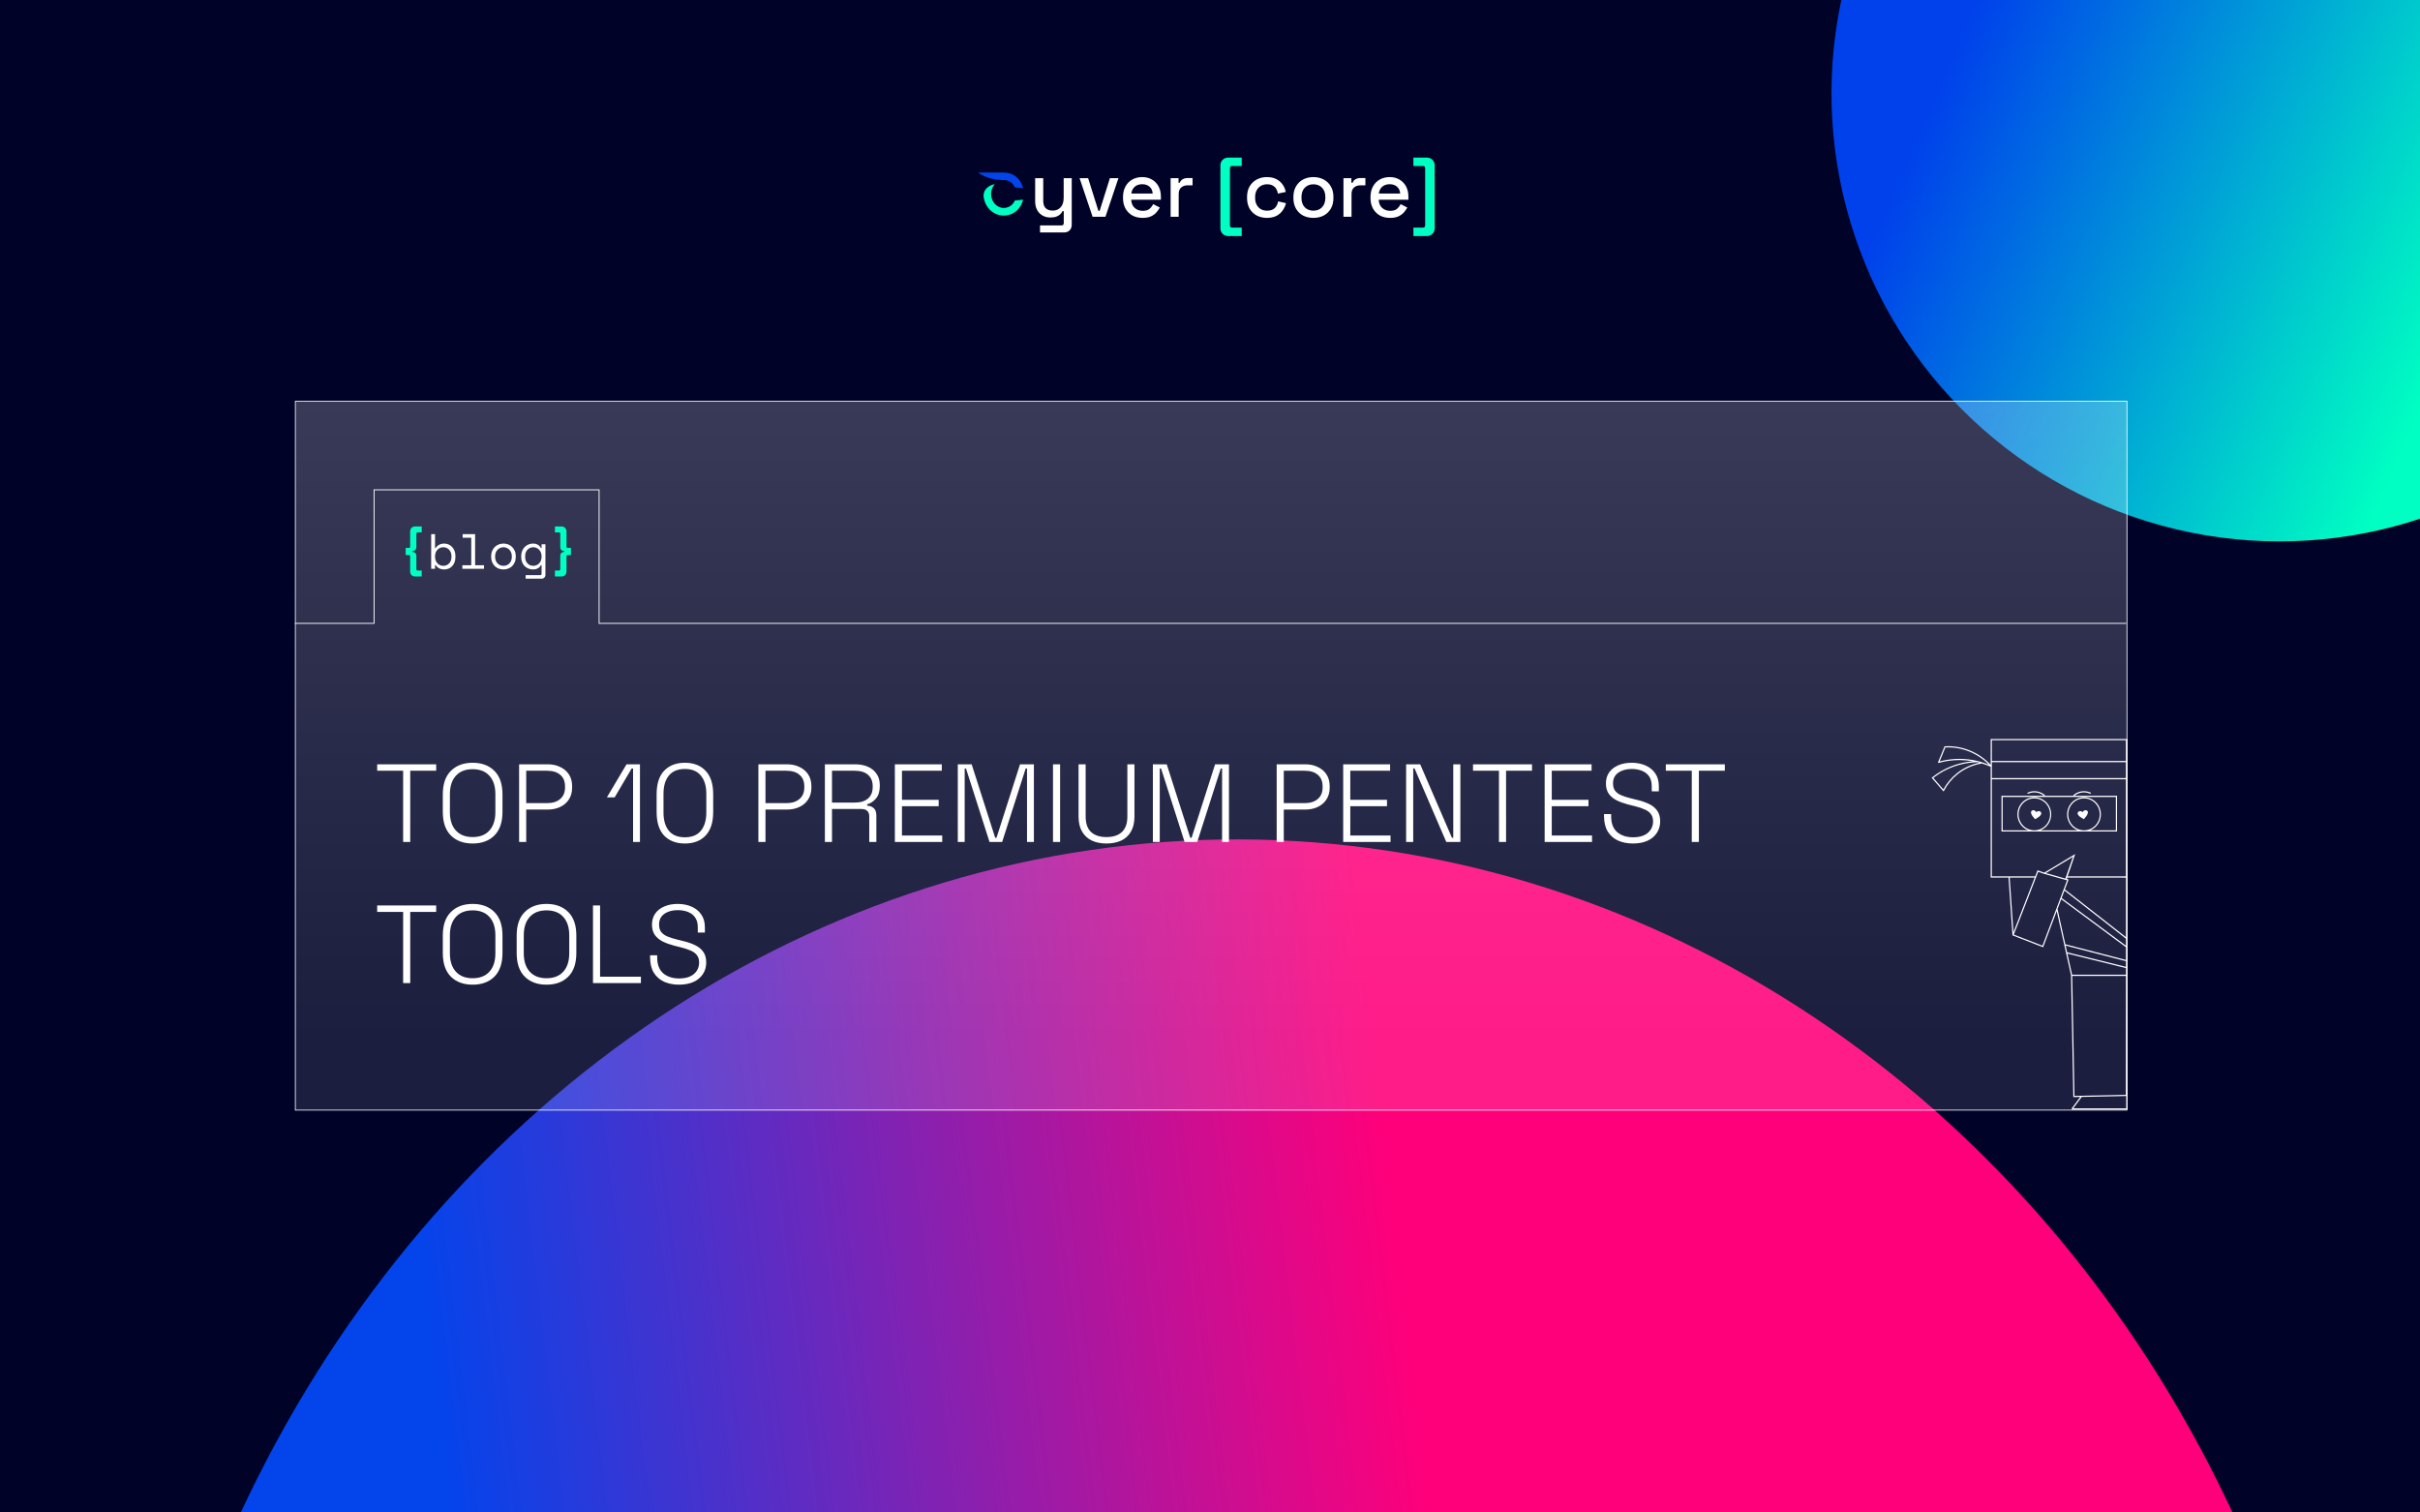
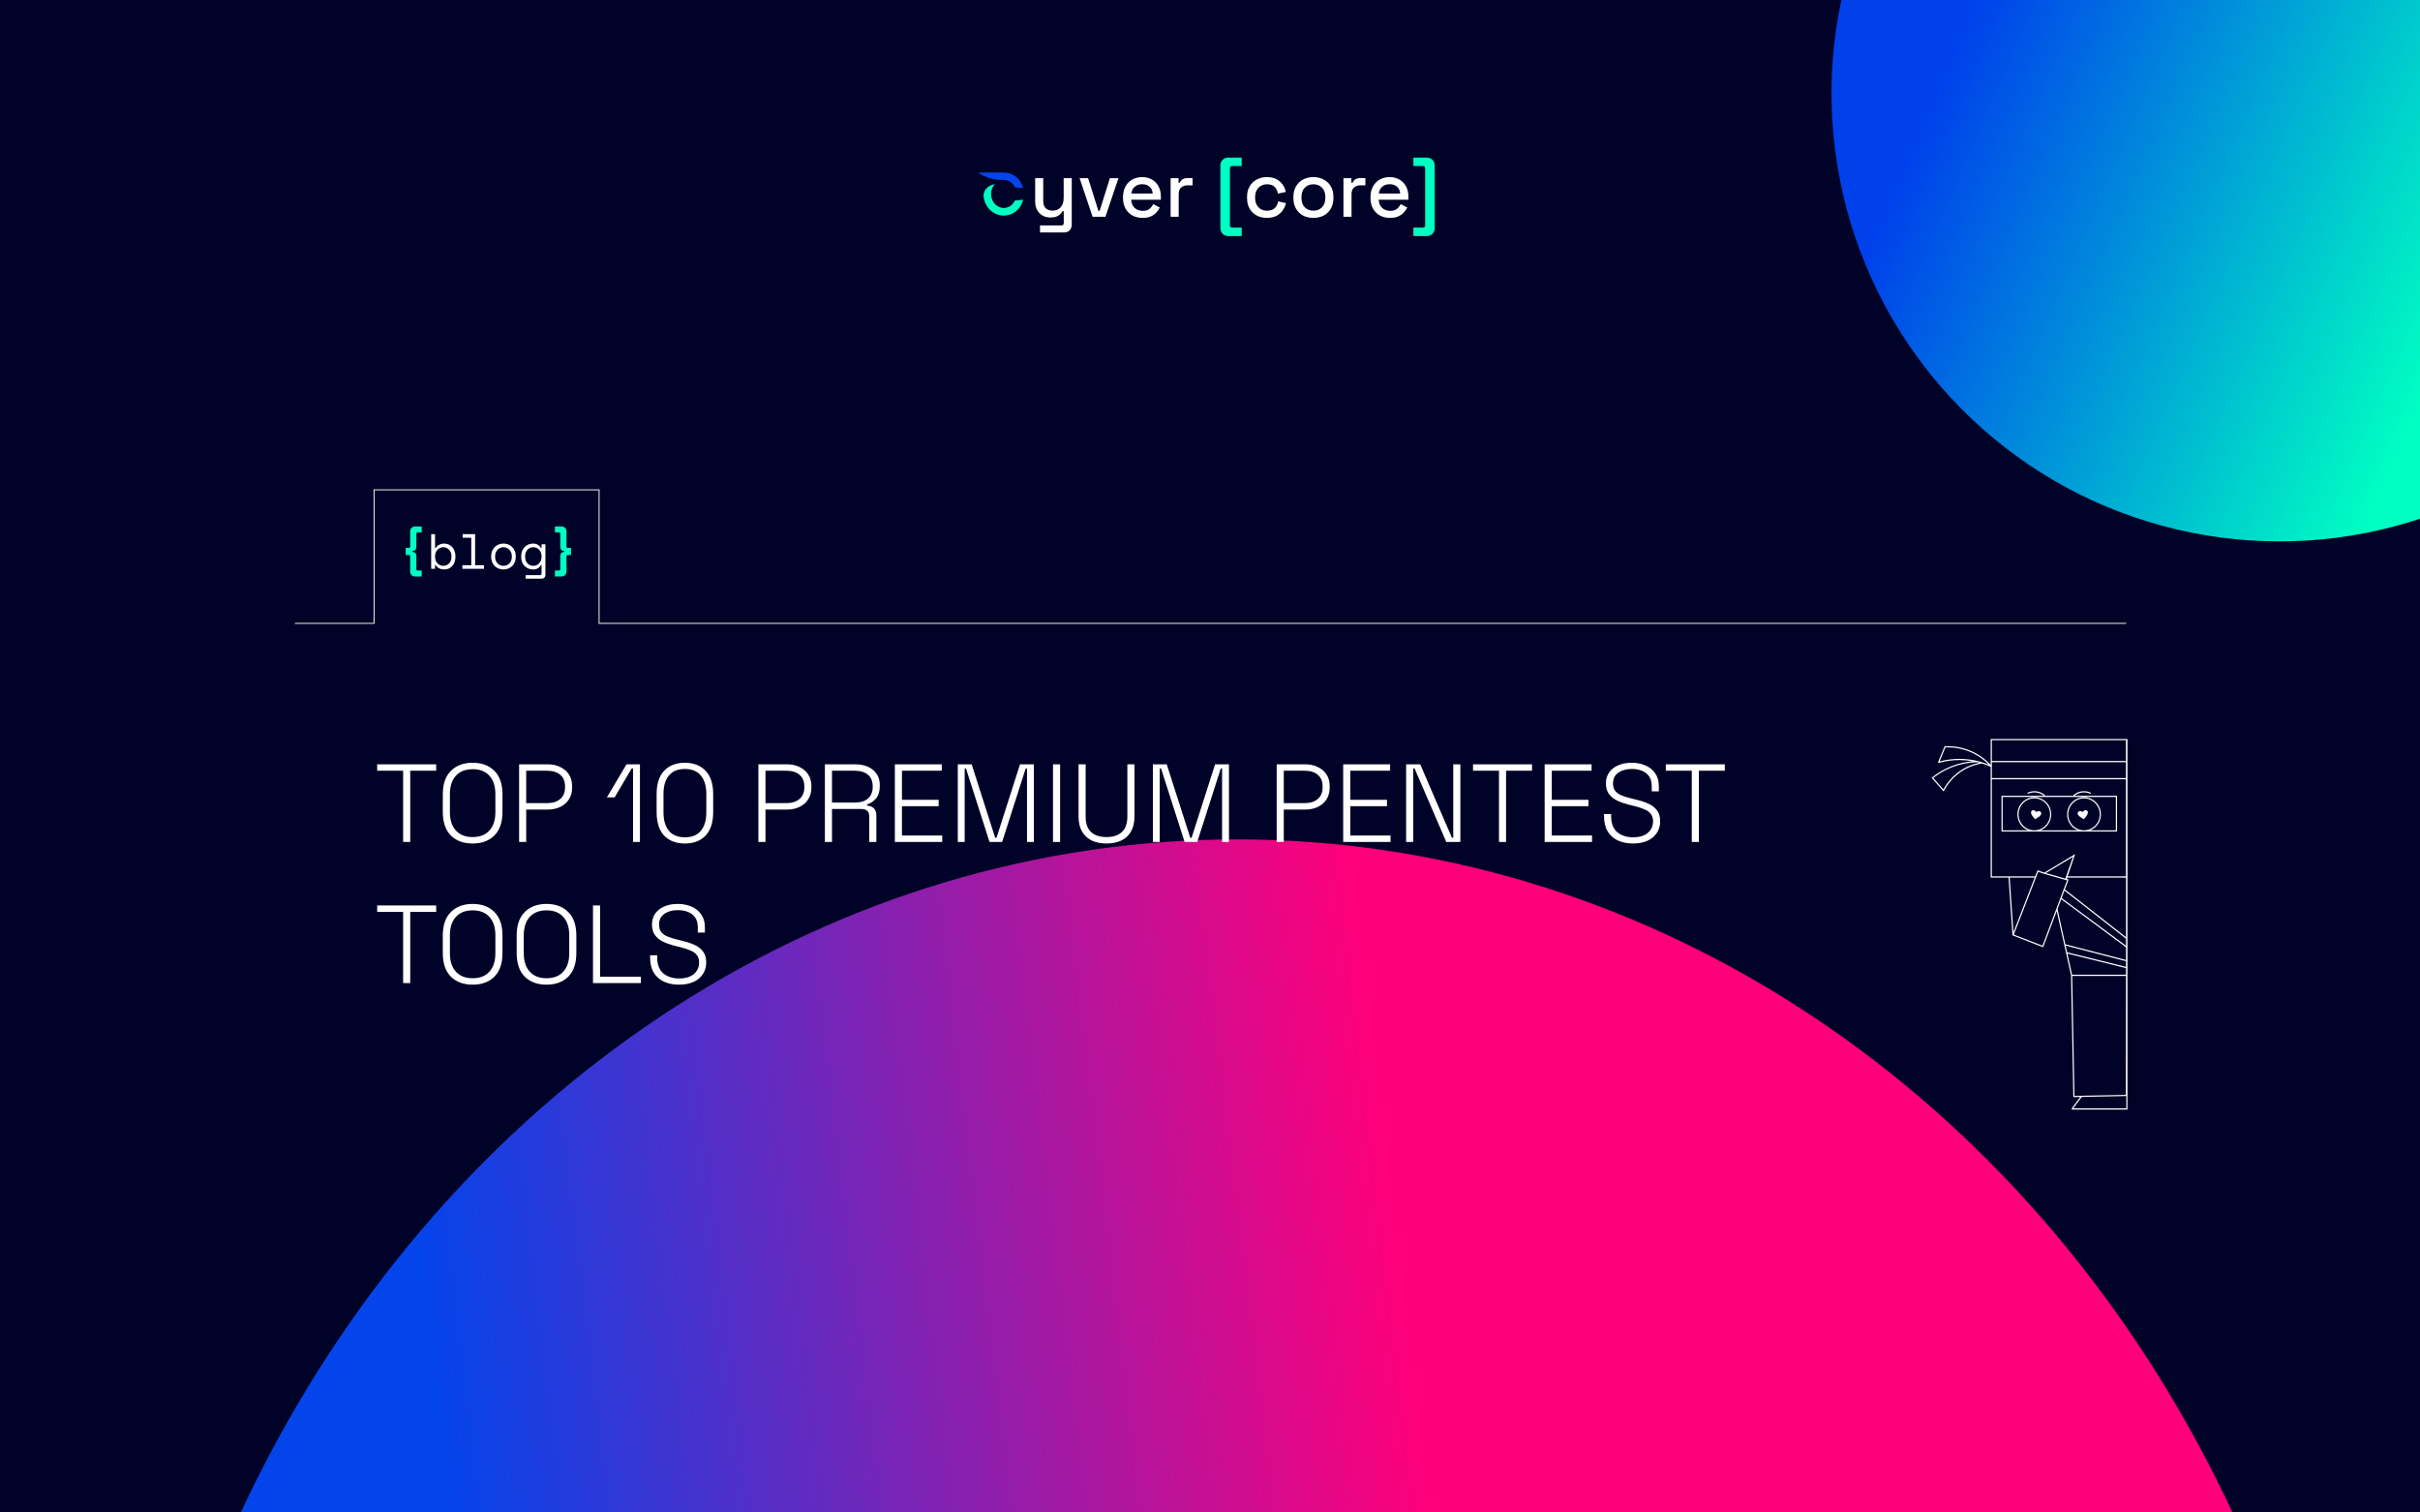
<svg xmlns="http://www.w3.org/2000/svg" width="960" height="600" viewBox="0 0 960 600" fill="none">
  <g clip-path="url(#clip0_725_1473)">
    <rect width="960" height="600" fill="#000227" />
    <g filter="url(#filter0_f_725_1473)">
      <circle cx="177.657" cy="177.657" r="177.657" transform="matrix(-0.294 0.956 0.956 0.294 786.622 -185)" fill="url(#paint0_linear_725_1473)" />
    </g>
    <g filter="url(#filter1_f_725_1473)">
      <ellipse cx="452.564" cy="487.446" rx="452.564" ry="487.446" transform="matrix(-0.908 -0.419 -0.35 0.937 1072.1 560.418)" fill="url(#paint1_linear_725_1473)" />
    </g>
-     <rect x="117.156" y="159.156" width="726.591" height="281.228" fill="url(#paint2_linear_725_1473)" stroke="white" stroke-width="0.313" />
    <path d="M159.919 334V305.752H149.623V303.2H173.031V305.752H162.735V334H159.919ZM187.493 334.616C183.885 334.616 181.01 333.56 178.869 331.448C176.727 329.307 175.657 326.183 175.657 322.076V315.124C175.657 311.017 176.727 307.908 178.869 305.796C181.01 303.655 183.885 302.584 187.493 302.584C191.101 302.584 193.975 303.655 196.117 305.796C198.258 307.908 199.329 311.017 199.329 315.124V322.076C199.329 326.183 198.258 329.307 196.117 331.448C193.975 333.56 191.101 334.616 187.493 334.616ZM187.493 332.064C190.367 332.064 192.582 331.199 194.137 329.468C195.721 327.737 196.513 325.303 196.513 322.164V315.036C196.513 311.897 195.721 309.463 194.137 307.732C192.582 306.001 190.367 305.136 187.493 305.136C184.647 305.136 182.433 306.001 180.849 307.732C179.265 309.463 178.473 311.897 178.473 315.036V322.164C178.473 325.303 179.265 327.737 180.849 329.468C182.433 331.199 184.647 332.064 187.493 332.064ZM205.929 334V303.2H217.325C219.144 303.2 220.772 303.552 222.209 304.256C223.676 304.931 224.835 305.913 225.685 307.204C226.536 308.495 226.961 310.064 226.961 311.912V312.44C226.961 314.288 226.521 315.872 225.641 317.192C224.791 318.483 223.632 319.465 222.165 320.14C220.728 320.815 219.115 321.152 217.325 321.152H208.745V334H205.929ZM208.745 318.6H217.017C219.217 318.6 220.948 318.057 222.209 316.972C223.5 315.887 224.145 314.361 224.145 312.396V311.956C224.145 309.961 223.515 308.436 222.253 307.38C221.021 306.295 219.276 305.752 217.017 305.752H208.745V318.6ZM251.136 334V304.872H250.564L243.832 316.312H240.752L248.54 303.2H253.864V334H251.136ZM271.697 334.616C268.236 334.616 265.493 333.575 263.469 331.492C261.474 329.38 260.477 326.256 260.477 322.12V315.08C260.477 310.944 261.474 307.835 263.469 305.752C265.493 303.64 268.236 302.584 271.697 302.584C275.158 302.584 277.886 303.64 279.881 305.752C281.905 307.835 282.917 310.944 282.917 315.08V322.12C282.917 326.256 281.905 329.38 279.881 331.492C277.886 333.575 275.158 334.616 271.697 334.616ZM271.697 332.152C274.513 332.152 276.625 331.287 278.033 329.556C279.47 327.796 280.189 325.376 280.189 322.296V314.904C280.189 311.824 279.47 309.419 278.033 307.688C276.625 305.928 274.513 305.048 271.697 305.048C268.881 305.048 266.754 305.928 265.317 307.688C263.909 309.419 263.205 311.824 263.205 314.904V322.296C263.205 325.376 263.909 327.796 265.317 329.556C266.754 331.287 268.881 332.152 271.697 332.152ZM300.847 334V303.2H312.243C314.062 303.2 315.69 303.552 317.127 304.256C318.594 304.931 319.753 305.913 320.603 307.204C321.454 308.495 321.879 310.064 321.879 311.912V312.44C321.879 314.288 321.439 315.872 320.559 317.192C319.709 318.483 318.55 319.465 317.083 320.14C315.646 320.815 314.033 321.152 312.243 321.152H303.663V334H300.847ZM303.663 318.6H311.935C314.135 318.6 315.866 318.057 317.127 316.972C318.418 315.887 319.063 314.361 319.063 312.396V311.956C319.063 309.961 318.433 308.436 317.171 307.38C315.939 306.295 314.194 305.752 311.935 305.752H303.663V318.6ZM327.23 334V303.2H339.286C341.193 303.2 342.865 303.523 344.302 304.168C345.769 304.813 346.913 305.752 347.734 306.984C348.585 308.187 349.01 309.653 349.01 311.384V311.824C349.01 313.907 348.511 315.549 347.514 316.752C346.517 317.925 345.343 318.703 343.994 319.084V319.612C345.021 319.641 345.886 319.964 346.59 320.58C347.294 321.196 347.646 322.179 347.646 323.528V334H344.83V323.836C344.83 322.897 344.566 322.179 344.038 321.68C343.539 321.181 342.777 320.932 341.75 320.932H330.046V334H327.23ZM330.046 318.38H339.022C341.31 318.38 343.07 317.852 344.302 316.796C345.563 315.711 346.194 314.171 346.194 312.176V311.956C346.194 309.961 345.578 308.436 344.346 307.38C343.143 306.295 341.369 305.752 339.022 305.752H330.046V318.38ZM354.988 334V303.2H373.6V305.752H357.804V317.28H372.368V319.832H357.804V331.448H373.776V334H354.988ZM379.953 334V303.2H385.453L394.781 332.328H395.309L404.637 303.2H410.137V334H407.409V304.872H406.881L397.553 334H392.537L383.209 304.872H382.681V334H379.953ZM417.722 334V303.2H420.538V334H417.722ZM438.945 334.616C436.745 334.616 434.809 334.235 433.137 333.472C431.494 332.68 430.203 331.492 429.265 329.908C428.326 328.324 427.857 326.329 427.857 323.924V303.2H430.673V323.924C430.673 326.681 431.391 328.735 432.829 330.084C434.295 331.404 436.334 332.064 438.945 332.064C441.555 332.064 443.579 331.404 445.017 330.084C446.483 328.735 447.217 326.681 447.217 323.924V303.2H450.033V323.924C450.033 326.329 449.563 328.324 448.625 329.908C447.715 331.492 446.425 332.68 444.753 333.472C443.081 334.235 441.145 334.616 438.945 334.616ZM457.339 334V303.2H462.839L472.167 332.328H472.695L482.023 303.2H487.523V334H484.795V304.872H484.267L474.939 334H469.923L460.595 304.872H460.067V334H457.339ZM506.453 334V303.2H517.849C519.667 303.2 521.295 303.552 522.733 304.256C524.199 304.931 525.358 305.913 526.209 307.204C527.059 308.495 527.485 310.064 527.485 311.912V312.44C527.485 314.288 527.045 315.872 526.165 317.192C525.314 318.483 524.155 319.465 522.689 320.14C521.251 320.815 519.638 321.152 517.849 321.152H509.269V334H506.453ZM509.269 318.6H517.541C519.741 318.6 521.471 318.057 522.733 316.972C524.023 315.887 524.669 314.361 524.669 312.396V311.956C524.669 309.961 524.038 308.436 522.777 307.38C521.545 306.295 519.799 305.752 517.541 305.752H509.269V318.6ZM532.836 334V303.2H551.448V305.752H535.652V317.28H550.216V319.832H535.652V331.448H551.624V334H532.836ZM557.8 334V303.2H563.388L575.972 332.328H576.5V303.2H579.316V334H573.728L561.144 304.828H560.616V334H557.8ZM594.634 334V305.752H584.338V303.2H607.746V305.752H597.45V334H594.634ZM612.757 334V303.2H631.369V305.752H615.573V317.28H630.137V319.832H615.573V331.448H631.545V334H612.757ZM647.798 334.616C645.598 334.616 643.633 334.235 641.902 333.472C640.172 332.68 638.808 331.492 637.81 329.908C636.813 328.295 636.314 326.256 636.314 323.792V322.956H639.13V323.792C639.13 326.637 639.937 328.749 641.55 330.128C643.193 331.477 645.276 332.152 647.798 332.152C650.35 332.152 652.316 331.565 653.694 330.392C655.073 329.189 655.762 327.664 655.762 325.816C655.762 324.584 655.454 323.601 654.838 322.868C654.252 322.105 653.416 321.504 652.33 321.064C651.274 320.595 650.042 320.184 648.634 319.832L645.818 319.128C644.146 318.688 642.65 318.145 641.33 317.5C640.01 316.825 638.969 315.96 638.206 314.904C637.444 313.819 637.062 312.44 637.062 310.768C637.062 309.096 637.488 307.644 638.338 306.412C639.218 305.18 640.421 304.241 641.946 303.596C643.472 302.921 645.246 302.584 647.27 302.584C649.294 302.584 651.113 302.936 652.726 303.64C654.369 304.344 655.66 305.385 656.598 306.764C657.566 308.113 658.05 309.815 658.05 311.868V313.936H655.234V311.868C655.234 310.255 654.882 308.949 654.178 307.952C653.474 306.955 652.521 306.221 651.318 305.752C650.116 305.283 648.766 305.048 647.27 305.048C645.129 305.048 643.354 305.547 641.946 306.544C640.568 307.512 639.878 308.92 639.878 310.768C639.878 312 640.157 312.983 640.714 313.716C641.301 314.449 642.108 315.036 643.134 315.476C644.19 315.916 645.422 316.312 646.83 316.664L649.646 317.368C651.26 317.749 652.741 318.263 654.09 318.908C655.44 319.524 656.525 320.389 657.346 321.504C658.168 322.589 658.578 324.027 658.578 325.816C658.578 327.605 658.124 329.16 657.214 330.48C656.334 331.8 655.088 332.827 653.474 333.56C651.861 334.264 649.969 334.616 647.798 334.616ZM671.119 334V305.752H660.823V303.2H684.231V305.752H673.935V334H671.119ZM159.919 390V361.752H149.623V359.2H173.031V361.752H162.735V390H159.919ZM187.493 390.616C183.885 390.616 181.01 389.56 178.869 387.448C176.727 385.307 175.657 382.183 175.657 378.076V371.124C175.657 367.017 176.727 363.908 178.869 361.796C181.01 359.655 183.885 358.584 187.493 358.584C191.101 358.584 193.975 359.655 196.117 361.796C198.258 363.908 199.329 367.017 199.329 371.124V378.076C199.329 382.183 198.258 385.307 196.117 387.448C193.975 389.56 191.101 390.616 187.493 390.616ZM187.493 388.064C190.367 388.064 192.582 387.199 194.137 385.468C195.721 383.737 196.513 381.303 196.513 378.164V371.036C196.513 367.897 195.721 365.463 194.137 363.732C192.582 362.001 190.367 361.136 187.493 361.136C184.647 361.136 182.433 362.001 180.849 363.732C179.265 365.463 178.473 367.897 178.473 371.036V378.164C178.473 381.303 179.265 383.737 180.849 385.468C182.433 387.199 184.647 388.064 187.493 388.064ZM216.797 390.616C213.189 390.616 210.315 389.56 208.173 387.448C206.032 385.307 204.961 382.183 204.961 378.076V371.124C204.961 367.017 206.032 363.908 208.173 361.796C210.315 359.655 213.189 358.584 216.797 358.584C220.405 358.584 223.28 359.655 225.421 361.796C227.563 363.908 228.633 367.017 228.633 371.124V378.076C228.633 382.183 227.563 385.307 225.421 387.448C223.28 389.56 220.405 390.616 216.797 390.616ZM216.797 388.064C219.672 388.064 221.887 387.199 223.441 385.468C225.025 383.737 225.817 381.303 225.817 378.164V371.036C225.817 367.897 225.025 365.463 223.441 363.732C221.887 362.001 219.672 361.136 216.797 361.136C213.952 361.136 211.737 362.001 210.153 363.732C208.569 365.463 207.777 367.897 207.777 371.036V378.164C207.777 381.303 208.569 383.737 210.153 385.468C211.737 387.199 213.952 388.064 216.797 388.064ZM235.234 390V359.2H238.05V387.448H254.242V390H235.234ZM269.372 390.616C267.172 390.616 265.207 390.235 263.476 389.472C261.746 388.68 260.382 387.492 259.384 385.908C258.387 384.295 257.888 382.256 257.888 379.792V378.956H260.704V379.792C260.704 382.637 261.511 384.749 263.124 386.128C264.767 387.477 266.85 388.152 269.372 388.152C271.924 388.152 273.89 387.565 275.268 386.392C276.647 385.189 277.336 383.664 277.336 381.816C277.336 380.584 277.028 379.601 276.412 378.868C275.826 378.105 274.99 377.504 273.904 377.064C272.848 376.595 271.616 376.184 270.208 375.832L267.392 375.128C265.72 374.688 264.224 374.145 262.904 373.5C261.584 372.825 260.543 371.96 259.78 370.904C259.018 369.819 258.636 368.44 258.636 366.768C258.636 365.096 259.062 363.644 259.912 362.412C260.792 361.18 261.995 360.241 263.52 359.596C265.046 358.921 266.82 358.584 268.844 358.584C270.868 358.584 272.687 358.936 274.3 359.64C275.943 360.344 277.234 361.385 278.172 362.764C279.14 364.113 279.624 365.815 279.624 367.868V369.936H276.808V367.868C276.808 366.255 276.456 364.949 275.752 363.952C275.048 362.955 274.095 362.221 272.892 361.752C271.69 361.283 270.34 361.048 268.844 361.048C266.703 361.048 264.928 361.547 263.52 362.544C262.142 363.512 261.452 364.92 261.452 366.768C261.452 368 261.731 368.983 262.288 369.716C262.875 370.449 263.682 371.036 264.708 371.476C265.764 371.916 266.996 372.312 268.404 372.664L271.22 373.368C272.834 373.749 274.315 374.263 275.664 374.908C277.014 375.524 278.099 376.389 278.92 377.504C279.742 378.589 280.152 380.027 280.152 381.816C280.152 383.605 279.698 385.16 278.788 386.48C277.908 387.8 276.662 388.827 275.048 389.56C273.435 390.264 271.543 390.616 269.372 390.616Z" fill="white" />
    <path d="M162.703 210.842C162.703 210.253 162.886 209.776 163.253 209.409C163.632 209.03 164.116 208.84 164.704 208.84H167.294V211.195H165.705C165.352 211.195 165.175 211.391 165.175 211.783V217.061C165.175 217.506 165.031 217.872 164.744 218.16C164.469 218.447 164.103 218.591 163.645 218.591H163.527V218.945H163.645C164.103 218.945 164.469 219.088 164.744 219.376C165.031 219.664 165.175 220.03 165.175 220.475V225.752C165.175 226.145 165.352 226.341 165.705 226.341H167.294V228.695H164.704C164.116 228.695 163.632 228.506 163.253 228.126C162.886 227.76 162.703 227.283 162.703 226.694V220.749C162.703 220.37 162.527 220.181 162.173 220.181H160.937V217.355H162.173C162.527 217.355 162.703 217.166 162.703 216.786V210.842ZM224.731 216.786C224.731 217.166 224.907 217.355 225.261 217.355H226.497V220.181H225.261C224.907 220.181 224.731 220.37 224.731 220.749V226.694C224.731 227.283 224.541 227.76 224.162 228.126C223.796 228.506 223.318 228.695 222.73 228.695H220.14V226.341H221.729C222.082 226.341 222.259 226.145 222.259 225.752V220.475C222.259 220.03 222.396 219.664 222.671 219.376C222.959 219.088 223.331 218.945 223.789 218.945H223.907V218.591H223.789C223.331 218.591 222.959 218.447 222.671 218.16C222.396 217.872 222.259 217.506 222.259 217.061V211.783C222.259 211.391 222.082 211.195 221.729 211.195H220.14V208.84H222.73C223.318 208.84 223.796 209.03 224.162 209.409C224.541 209.776 224.731 210.253 224.731 210.842V216.786Z" fill="#00FFC2" />
    <path d="M172.578 225.635H171.047V211.901H172.578V217.434H172.813C173.153 216.845 173.624 216.4 174.226 216.1C174.827 215.786 175.481 215.629 176.188 215.629C176.789 215.629 177.358 215.74 177.895 215.962C178.431 216.185 178.902 216.505 179.307 216.924C179.726 217.342 180.053 217.859 180.288 218.474C180.537 219.088 180.661 219.788 180.661 220.573V220.965C180.661 221.763 180.543 222.469 180.308 223.084C180.072 223.699 179.745 224.216 179.327 224.634C178.921 225.053 178.444 225.373 177.895 225.596C177.345 225.805 176.763 225.909 176.149 225.909C175.835 225.909 175.514 225.87 175.187 225.792C174.86 225.726 174.546 225.622 174.245 225.478C173.958 225.321 173.69 225.138 173.441 224.928C173.193 224.706 172.983 224.445 172.813 224.144H172.578V225.635ZM175.835 224.458C176.305 224.458 176.737 224.379 177.129 224.222C177.522 224.052 177.862 223.817 178.15 223.516C178.451 223.215 178.679 222.849 178.836 222.417C179.006 221.986 179.091 221.502 179.091 220.965V220.573C179.091 220.05 179.006 219.579 178.836 219.16C178.679 218.729 178.451 218.362 178.15 218.062C177.862 217.748 177.515 217.506 177.11 217.336C176.717 217.166 176.292 217.081 175.835 217.081C175.377 217.081 174.952 217.172 174.559 217.355C174.167 217.525 173.82 217.767 173.52 218.081C173.232 218.395 173.003 218.774 172.833 219.219C172.663 219.651 172.578 220.128 172.578 220.651V220.887C172.578 221.423 172.663 221.914 172.833 222.358C173.003 222.79 173.232 223.163 173.52 223.477C173.82 223.791 174.167 224.033 174.559 224.203C174.952 224.373 175.377 224.458 175.835 224.458ZM183.414 224.222H186.945V213.314H183.531V211.901H188.476V224.222H192.007V225.635H183.414V224.222ZM204.609 220.887C204.609 221.698 204.471 222.417 204.197 223.045C203.935 223.66 203.582 224.183 203.137 224.615C202.693 225.033 202.169 225.354 201.568 225.576C200.979 225.798 200.364 225.909 199.724 225.909C199.07 225.909 198.448 225.798 197.86 225.576C197.271 225.354 196.754 225.033 196.31 224.615C195.865 224.183 195.505 223.66 195.231 223.045C194.969 222.417 194.838 221.698 194.838 220.887V220.651C194.838 219.854 194.969 219.147 195.231 218.532C195.505 217.905 195.865 217.375 196.31 216.943C196.768 216.512 197.291 216.185 197.879 215.962C198.468 215.74 199.083 215.629 199.724 215.629C200.364 215.629 200.979 215.74 201.568 215.962C202.156 216.185 202.673 216.512 203.118 216.943C203.576 217.375 203.935 217.905 204.197 218.532C204.471 219.147 204.609 219.854 204.609 220.651V220.887ZM199.724 224.458C200.194 224.458 200.626 224.379 201.018 224.222C201.424 224.052 201.777 223.81 202.078 223.496C202.379 223.182 202.614 222.81 202.784 222.378C202.954 221.933 203.039 221.436 203.039 220.887V220.651C203.039 220.128 202.954 219.651 202.784 219.219C202.614 218.774 202.379 218.395 202.078 218.081C201.777 217.767 201.424 217.525 201.018 217.355C200.613 217.172 200.181 217.081 199.724 217.081C199.266 217.081 198.834 217.172 198.429 217.355C198.023 217.525 197.67 217.767 197.369 218.081C197.068 218.395 196.833 218.774 196.663 219.219C196.493 219.651 196.408 220.128 196.408 220.651V220.887C196.408 221.436 196.493 221.933 196.663 222.378C196.833 222.81 197.068 223.182 197.369 223.496C197.67 223.81 198.017 224.052 198.409 224.222C198.815 224.379 199.253 224.458 199.724 224.458ZM214.837 224.144H214.601C214.287 224.732 213.856 225.177 213.306 225.478C212.77 225.766 212.181 225.909 211.54 225.909C210.887 225.909 210.272 225.798 209.696 225.576C209.121 225.354 208.611 225.033 208.166 224.615C207.734 224.196 207.388 223.679 207.126 223.065C206.878 222.437 206.753 221.724 206.753 220.926V220.612C206.753 219.827 206.884 219.128 207.146 218.513C207.407 217.885 207.754 217.362 208.186 216.943C208.617 216.512 209.121 216.185 209.696 215.962C210.272 215.74 210.873 215.629 211.501 215.629C212.208 215.629 212.822 215.786 213.345 216.1C213.882 216.4 214.3 216.845 214.601 217.434H214.837V215.903H216.367V228.028C216.367 228.473 216.223 228.839 215.935 229.127C215.661 229.415 215.301 229.559 214.856 229.559H208.519V228.146H214.307C214.66 228.146 214.837 227.95 214.837 227.557V224.144ZM211.58 224.458C212.038 224.458 212.463 224.373 212.855 224.203C213.247 224.033 213.587 223.791 213.875 223.477C214.176 223.163 214.411 222.79 214.582 222.358C214.752 221.914 214.837 221.423 214.837 220.887V220.651C214.837 220.128 214.752 219.651 214.582 219.219C214.411 218.774 214.176 218.395 213.875 218.081C213.587 217.767 213.241 217.525 212.835 217.355C212.443 217.172 212.024 217.081 211.58 217.081C211.122 217.081 210.69 217.166 210.285 217.336C209.892 217.506 209.546 217.748 209.245 218.062C208.957 218.376 208.728 218.748 208.558 219.18C208.401 219.612 208.323 220.089 208.323 220.612V220.926C208.323 221.475 208.401 221.966 208.558 222.398C208.728 222.829 208.957 223.202 209.245 223.516C209.546 223.817 209.892 224.052 210.285 224.222C210.677 224.379 211.109 224.458 211.58 224.458Z" fill="white" />
    <path d="M843.5 247.287H237.66V194.314H148.391V247.287H117" stroke="white" stroke-width="0.353" />
    <g clip-path="url(#clip1_725_1473)">
      <path d="M809.467 322.016C809.057 321.667 808.353 321.687 807.791 322.135L807.782 322.143C807.399 321.535 806.741 321.278 806.24 321.468L806.195 321.487C806.011 321.573 805.862 321.721 805.773 321.906C805.684 322.091 805.66 322.301 805.707 322.501C805.806 322.988 806.026 323.441 806.347 323.817L807.298 324.982C807.298 324.982 807.595 324.814 808.589 324.198C809.013 323.949 809.369 323.597 809.625 323.174C809.735 323.001 809.783 322.795 809.76 322.591C809.736 322.386 809.644 322.196 809.499 322.053L809.467 322.016Z" fill="white" />
      <path d="M827.76 321.481L827.715 321.462C827.214 321.272 826.556 321.529 826.174 322.138L826.163 322.129C825.602 321.686 824.897 321.665 824.487 322.01L824.451 322.042C824.306 322.186 824.214 322.376 824.191 322.58C824.168 322.785 824.215 322.991 824.326 323.164C824.582 323.587 824.938 323.939 825.362 324.188C826.36 324.804 826.652 324.971 826.652 324.971C826.652 324.971 826.848 324.734 827.604 323.806C827.923 323.429 828.143 322.977 828.244 322.491C828.289 322.292 828.266 322.083 828.178 321.899C828.09 321.715 827.943 321.568 827.76 321.481Z" fill="white" />
      <path d="M839.819 329.868V315.674H822.955C823.7 315.063 824.579 314.642 825.518 314.447C826.734 314.207 827.993 314.349 829.126 314.856C829.183 314.881 829.248 314.883 829.306 314.86C829.364 314.837 829.411 314.792 829.436 314.734C829.461 314.677 829.463 314.611 829.44 314.552C829.418 314.493 829.373 314.446 829.316 314.42C828.094 313.874 826.736 313.721 825.425 313.98C824.39 314.195 823.423 314.663 822.609 315.344C822.562 315.384 822.532 315.44 822.525 315.502C822.519 315.563 822.536 315.625 822.574 315.674H811.141C811.179 315.625 811.196 315.564 811.19 315.502C811.184 315.441 811.154 315.384 811.107 315.344C810.293 314.663 809.326 314.195 808.291 313.98C806.98 313.721 805.622 313.874 804.4 314.42C804.372 314.433 804.346 314.451 804.325 314.474C804.304 314.496 804.287 314.523 804.276 314.552C804.254 314.611 804.255 314.677 804.28 314.734C804.305 314.792 804.352 314.837 804.41 314.86C804.468 314.883 804.533 314.881 804.59 314.856C805.723 314.35 806.983 314.207 808.198 314.447C809.138 314.642 810.017 315.063 810.762 315.674H793.982V329.868H839.819ZM839.35 329.393H829.174C830.63 328.811 831.84 327.733 832.595 326.344C833.351 324.956 833.604 323.343 833.312 321.785C833.02 320.227 832.201 318.822 830.996 317.81C829.79 316.799 828.275 316.246 826.71 316.246C825.145 316.246 823.63 316.799 822.424 317.81C821.219 318.822 820.4 320.227 820.108 321.785C819.816 323.343 820.07 324.956 820.825 326.344C821.58 327.733 822.79 328.811 824.246 329.393H809.461C810.917 328.811 812.126 327.733 812.882 326.344C813.637 324.956 813.891 323.343 813.599 321.785C813.307 320.227 812.488 318.822 811.282 317.81C810.077 316.799 808.561 316.246 806.997 316.246C805.432 316.246 803.916 316.799 802.711 317.81C801.506 318.822 800.687 320.227 800.395 321.785C800.103 323.343 800.356 324.956 801.112 326.344C801.867 327.733 803.077 328.811 804.533 329.393H794.448V316.15H839.35V329.393ZM826.712 329.393C825.476 329.393 824.267 329.021 823.239 328.326C822.211 327.63 821.41 326.64 820.937 325.483C820.463 324.325 820.339 323.051 820.58 321.823C820.821 320.594 821.417 319.465 822.291 318.579C823.165 317.693 824.279 317.089 825.491 316.845C826.704 316.6 827.961 316.725 829.103 317.205C830.245 317.684 831.222 318.496 831.908 319.538C832.595 320.58 832.962 321.805 832.962 323.058C832.96 324.737 832.301 326.347 831.13 327.535C829.958 328.722 828.369 329.39 826.712 329.393ZM807.006 329.393C805.77 329.393 804.561 329.021 803.533 328.325C802.505 327.629 801.704 326.639 801.231 325.482C800.758 324.324 800.634 323.051 800.875 321.822C801.117 320.593 801.712 319.464 802.586 318.578C803.46 317.692 804.574 317.089 805.787 316.844C806.999 316.6 808.256 316.725 809.398 317.205C810.54 317.684 811.517 318.496 812.203 319.538C812.89 320.58 813.257 321.805 813.257 323.058C813.255 324.737 812.596 326.347 811.424 327.535C810.252 328.723 808.663 329.391 807.006 329.393Z" fill="white" />
      <path d="M843.485 293.16L789.692 293.16V301.878V303.411C787.375 300.923 784.552 298.976 781.418 297.703C778.284 296.431 774.915 295.865 771.543 296.044C771.499 296.046 771.457 296.061 771.42 296.087C771.384 296.113 771.356 296.149 771.339 296.19L768.828 302.315C768.811 302.356 768.806 302.401 768.813 302.445C768.82 302.489 768.839 302.53 768.868 302.564C768.898 302.597 768.935 302.622 768.978 302.635C769.02 302.647 769.065 302.648 769.107 302.636C771.764 301.893 774.508 301.517 777.264 301.516H777.498C779.233 301.53 780.963 301.693 782.671 302.003C776.761 302.443 771.117 304.666 766.465 308.384L766.27 308.539L771.013 313.991L771.173 313.689C772.496 311.172 774.316 308.956 776.519 307.18C779.334 304.922 782.676 303.439 786.223 302.874C787.402 303.239 788.559 303.674 789.689 304.176V348.129H796.766L798.321 370.843L798.252 371.016L810.499 375.773L815.897 361.413L821.565 386.928L822.472 435.218L825.22 435.161L821.86 439.68L821.86 440.156H843.954L843.955 293.16H843.485ZM776.221 306.807C774.056 308.552 772.253 310.712 770.914 313.165L766.945 308.603C768.549 307.341 770.28 306.253 772.108 305.355C775.967 303.471 780.184 302.457 784.467 302.382C784.713 302.442 784.958 302.501 785.203 302.573C781.922 303.249 778.844 304.699 776.221 306.807ZM777.496 301.04H777.261C774.623 301.041 771.996 301.381 769.442 302.052L771.713 296.511C774.905 296.364 778.092 296.897 781.068 298.076C784.043 299.256 786.741 301.056 788.987 303.359C785.336 301.858 781.437 301.071 777.496 301.04ZM820.604 348.898L820.369 348.832L819.889 348.637L820.06 348.129L843.372 348.148V371.773L819.184 352.874L819.034 353.072L820.604 348.898ZM820.335 341.092L822.343 339.885L819.305 348.531L811.589 346.351L820.335 341.092ZM818.953 353.292L843.368 372.373V375.177L817.838 356.254L818.953 353.292ZM843.368 383.551L820.017 377.771L819.43 375.108L843.368 381.307V383.551ZM843.368 384.04V386.657H821.987L820.127 378.284L843.368 384.04ZM790.162 293.636H843.337V301.878H790.162V293.636ZM790.162 304.016V302.352H843.338V308.66H790.161L790.162 304.016ZM790.162 309.138H843.337V347.653H820.221L823.006 339.42L823.222 338.804L822.845 339.03L811.431 345.893L810.971 346.17L808.272 345.243L807.334 347.653H790.161L790.162 309.138ZM807.153 348.129L798.724 369.82L797.24 348.129H807.153ZM810.232 375.161L798.866 370.755L807.715 347.984L808.547 345.843L810.438 346.495L810.403 346.515L810.927 346.663L811.023 346.696H811.03L818.995 348.946L819.981 349.224L817.334 356.262L810.232 375.161ZM817.67 356.715L843.368 375.767V380.817L819.302 374.587L816.201 360.611L817.67 356.715ZM822.043 387.138H843.368L843.315 434.314L822.932 434.734L822.043 387.138ZM822.453 439.685L825.807 435.166L825.782 435.148L843.491 434.784V439.682L822.453 439.685Z" fill="white" />
    </g>
    <path d="M405.618 80.006L405.882 79.202L402.578 79.559C401.762 81.375 400.13 82.498 398.172 82.498C395.454 82.498 393.151 80.026 393.151 76.957C393.151 75.434 393.718 74.058 394.621 73.059C392.071 73.466 390.17 75.314 390.17 77.614C390.17 77.694 390.172 77.774 390.177 77.853C390.596 82.139 393.991 85.52 398.172 85.52C401.661 85.52 404.523 83.344 405.618 80.006Z" fill="#00FFC2" />
    <path fill-rule="evenodd" clip-rule="evenodd" d="M398.168 68.453C401.863 68.454 404.598 70.679 405.627 73.895L405.879 74.684L402.575 74.322C401.837 72.626 400.35 71.422 398.167 71.422H397.842C393.951 71.391 390.452 70.253 388 68.453L397.091 68.453L398.168 68.453Z" fill="#0444EB" />
    <path d="M412.571 92.213V89.417H421.114C421.694 89.417 421.984 89.107 421.984 88.485V83.763H421.487C421.3 84.177 421.011 84.581 420.617 84.975C420.244 85.348 419.737 85.658 419.095 85.907C418.453 86.155 417.645 86.28 416.671 86.28C415.512 86.28 414.476 86.021 413.565 85.503C412.653 84.985 411.939 84.25 411.421 83.297C410.903 82.344 410.644 81.216 410.644 79.911V70.684H413.844V79.662C413.844 80.988 414.176 81.972 414.839 82.614C415.501 83.235 416.423 83.546 417.603 83.546C418.908 83.546 419.954 83.111 420.741 82.241C421.549 81.371 421.953 80.108 421.953 78.451V70.684H425.153V89.138C425.153 90.07 424.873 90.815 424.314 91.375C423.775 91.934 423.03 92.213 422.077 92.213H412.571ZM433.425 86L428.267 70.684H431.654L435.724 83.639H436.221L440.29 70.684H443.677L438.52 86H433.425ZM453.257 86.435C451.703 86.435 450.347 86.114 449.187 85.472C448.027 84.809 447.116 83.887 446.453 82.707C445.811 81.506 445.49 80.118 445.49 78.544V78.171C445.49 76.576 445.811 75.189 446.453 74.008C447.095 72.807 447.986 71.885 449.125 71.243C450.285 70.58 451.621 70.249 453.132 70.249C454.603 70.249 455.887 70.58 456.985 71.243C458.103 71.885 458.973 72.786 459.594 73.946C460.216 75.106 460.526 76.462 460.526 78.016V79.227H448.752C448.793 80.574 449.239 81.651 450.088 82.458C450.958 83.245 452.035 83.639 453.319 83.639C454.52 83.639 455.421 83.37 456.022 82.831C456.643 82.293 457.119 81.671 457.451 80.967L460.091 82.334C459.801 82.914 459.377 83.525 458.818 84.167C458.279 84.809 457.565 85.348 456.674 85.782C455.783 86.218 454.644 86.435 453.257 86.435ZM448.783 76.773H457.264C457.181 75.613 456.767 74.712 456.022 74.07C455.276 73.407 454.303 73.076 453.101 73.076C451.9 73.076 450.916 73.407 450.15 74.07C449.404 74.712 448.949 75.613 448.783 76.773ZM464.378 86V70.684H467.516V72.486H468.013C468.262 71.844 468.655 71.378 469.194 71.088C469.753 70.777 470.436 70.622 471.244 70.622H473.077V73.511H471.12C470.084 73.511 469.235 73.801 468.572 74.381C467.909 74.94 467.578 75.81 467.578 76.991V86H464.378ZM502.559 86.435C501.089 86.435 499.753 86.124 498.552 85.503C497.371 84.882 496.429 83.981 495.725 82.8C495.041 81.62 494.7 80.201 494.7 78.544V78.14C494.7 76.483 495.041 75.075 495.725 73.915C496.429 72.734 497.371 71.834 498.552 71.212C499.753 70.57 501.089 70.249 502.559 70.249C504.03 70.249 505.283 70.518 506.319 71.057C507.354 71.595 508.183 72.31 508.804 73.2C509.446 74.091 509.86 75.075 510.047 76.152L506.94 76.804C506.836 76.121 506.619 75.499 506.287 74.94C505.956 74.381 505.49 73.936 504.889 73.604C504.289 73.273 503.533 73.107 502.622 73.107C501.731 73.107 500.923 73.314 500.198 73.729C499.494 74.122 498.935 74.702 498.521 75.468C498.107 76.214 497.899 77.125 497.899 78.202V78.482C497.899 79.559 498.107 80.48 498.521 81.247C498.935 82.013 499.494 82.593 500.198 82.987C500.923 83.38 501.731 83.577 502.622 83.577C503.968 83.577 504.993 83.235 505.697 82.552C506.401 81.847 506.847 80.957 507.033 79.88L510.14 80.594C509.891 81.651 509.446 82.624 508.804 83.515C508.183 84.405 507.354 85.12 506.319 85.658C505.283 86.176 504.03 86.435 502.559 86.435ZM521.007 86.435C519.474 86.435 518.107 86.124 516.906 85.503C515.726 84.861 514.794 83.95 514.11 82.769C513.427 81.588 513.085 80.191 513.085 78.575V78.109C513.085 76.493 513.427 75.106 514.11 73.946C514.794 72.766 515.726 71.854 516.906 71.212C518.107 70.57 519.474 70.249 521.007 70.249C522.54 70.249 523.907 70.57 525.108 71.212C526.309 71.854 527.251 72.766 527.935 73.946C528.618 75.106 528.96 76.493 528.96 78.109V78.575C528.96 80.191 528.618 81.588 527.935 82.769C527.251 83.95 526.309 84.861 525.108 85.503C523.907 86.124 522.54 86.435 521.007 86.435ZM521.007 83.577C522.415 83.577 523.554 83.132 524.424 82.241C525.315 81.33 525.76 80.077 525.76 78.482V78.202C525.76 76.607 525.325 75.365 524.455 74.474C523.585 73.563 522.436 73.107 521.007 73.107C519.619 73.107 518.48 73.563 517.59 74.474C516.72 75.365 516.285 76.607 516.285 78.202V78.482C516.285 80.077 516.72 81.33 517.59 82.241C518.48 83.132 519.619 83.577 521.007 83.577ZM532.944 86V70.684H536.082V72.486H536.579C536.827 71.844 537.221 71.378 537.759 71.088C538.318 70.777 539.002 70.622 539.81 70.622H541.643V73.511H539.685C538.65 73.511 537.801 73.801 537.138 74.381C536.475 74.94 536.144 75.81 536.144 76.991V86H532.944ZM551.433 86.435C549.88 86.435 548.523 86.114 547.363 85.472C546.204 84.809 545.292 83.887 544.629 82.707C543.987 81.506 543.666 80.118 543.666 78.544V78.171C543.666 76.576 543.987 75.189 544.629 74.008C545.272 72.807 546.162 71.885 547.301 71.243C548.461 70.58 549.797 70.249 551.309 70.249C552.779 70.249 554.063 70.58 555.161 71.243C556.28 71.885 557.149 72.786 557.771 73.946C558.392 75.106 558.703 76.462 558.703 78.016V79.227H546.928C546.97 80.574 547.415 81.651 548.264 82.458C549.134 83.245 550.211 83.639 551.495 83.639C552.697 83.639 553.597 83.37 554.198 82.831C554.819 82.293 555.296 81.671 555.627 80.967L558.268 82.334C557.978 82.914 557.553 83.525 556.994 84.167C556.456 84.809 555.741 85.348 554.85 85.782C553.96 86.218 552.821 86.435 551.433 86.435ZM546.959 76.773H555.441C555.358 75.613 554.944 74.712 554.198 74.07C553.452 73.407 552.479 73.076 551.278 73.076C550.077 73.076 549.093 73.407 548.326 74.07C547.581 74.712 547.125 75.613 546.959 76.773Z" fill="white" />
    <path d="M487.293 93.642C486.361 93.642 485.595 93.342 484.994 92.742C484.414 92.162 484.124 91.406 484.124 90.474V65.682C484.124 64.75 484.414 63.994 484.994 63.414C485.595 62.814 486.361 62.513 487.293 62.513H492.575V65.869H488.753C488.194 65.869 487.915 66.179 487.915 66.801V89.355C487.915 89.977 488.194 90.287 488.753 90.287H492.575V93.642H487.293ZM560.691 93.642V90.287H564.512C565.071 90.287 565.351 89.977 565.351 89.355V66.801C565.351 66.179 565.071 65.869 564.512 65.869H560.691V62.513H565.972C566.904 62.513 567.66 62.814 568.24 63.414C568.84 63.994 569.141 64.75 569.141 65.682V90.474C569.141 91.406 568.84 92.162 568.24 92.742C567.66 93.342 566.904 93.642 565.972 93.642H560.691Z" fill="#00FFC2" />
  </g>
  <defs>
    <filter id="filter0_f_725_1473" x="571.45" y="-295.646" width="665.408" height="665.408" filterUnits="userSpaceOnUse" color-interpolation-filters="sRGB">
      <feFlood flood-opacity="0" result="BackgroundImageFix" />
      <feBlend mode="normal" in="SourceGraphic" in2="BackgroundImageFix" result="shape" />
      <feGaussianBlur stdDeviation="77.5" result="effect1_foregroundBlur_725_1473" />
    </filter>
    <filter id="filter1_f_725_1473" x="-184.385" y="103.111" width="1349.87" height="1448.77" filterUnits="userSpaceOnUse" color-interpolation-filters="sRGB">
      <feFlood flood-opacity="0" result="BackgroundImageFix" />
      <feBlend mode="normal" in="SourceGraphic" in2="BackgroundImageFix" result="shape" />
      <feGaussianBlur stdDeviation="114.929" result="effect1_foregroundBlur_725_1473" />
    </filter>
    <linearGradient id="paint0_linear_725_1473" x1="133.631" y1="56.998" x2="158.635" y2="281.656" gradientUnits="userSpaceOnUse">
      <stop stop-color="#0041EB" />
      <stop offset="1" stop-color="#00FFC2" />
    </linearGradient>
    <linearGradient id="paint1_linear_725_1473" x1="271.401" y1="597.972" x2="907.633" y2="940.638" gradientUnits="userSpaceOnUse">
      <stop stop-color="#FF007A" />
      <stop offset="0.553" stop-color="#0444EB" />
    </linearGradient>
    <linearGradient id="paint2_linear_725_1473" x1="480.452" y1="159" x2="480.452" y2="411.271" gradientUnits="userSpaceOnUse">
      <stop stop-color="white" stop-opacity="0.22" />
      <stop offset="1" stop-color="white" stop-opacity="0.11" />
    </linearGradient>
    <clipPath id="clip0_725_1473">
      <rect width="960" height="600" fill="white" />
    </clipPath>
    <clipPath id="clip1_725_1473">
      <rect width="196.195" height="172.272" fill="white" transform="translate(647.708 267.889)" />
    </clipPath>
  </defs>
</svg>